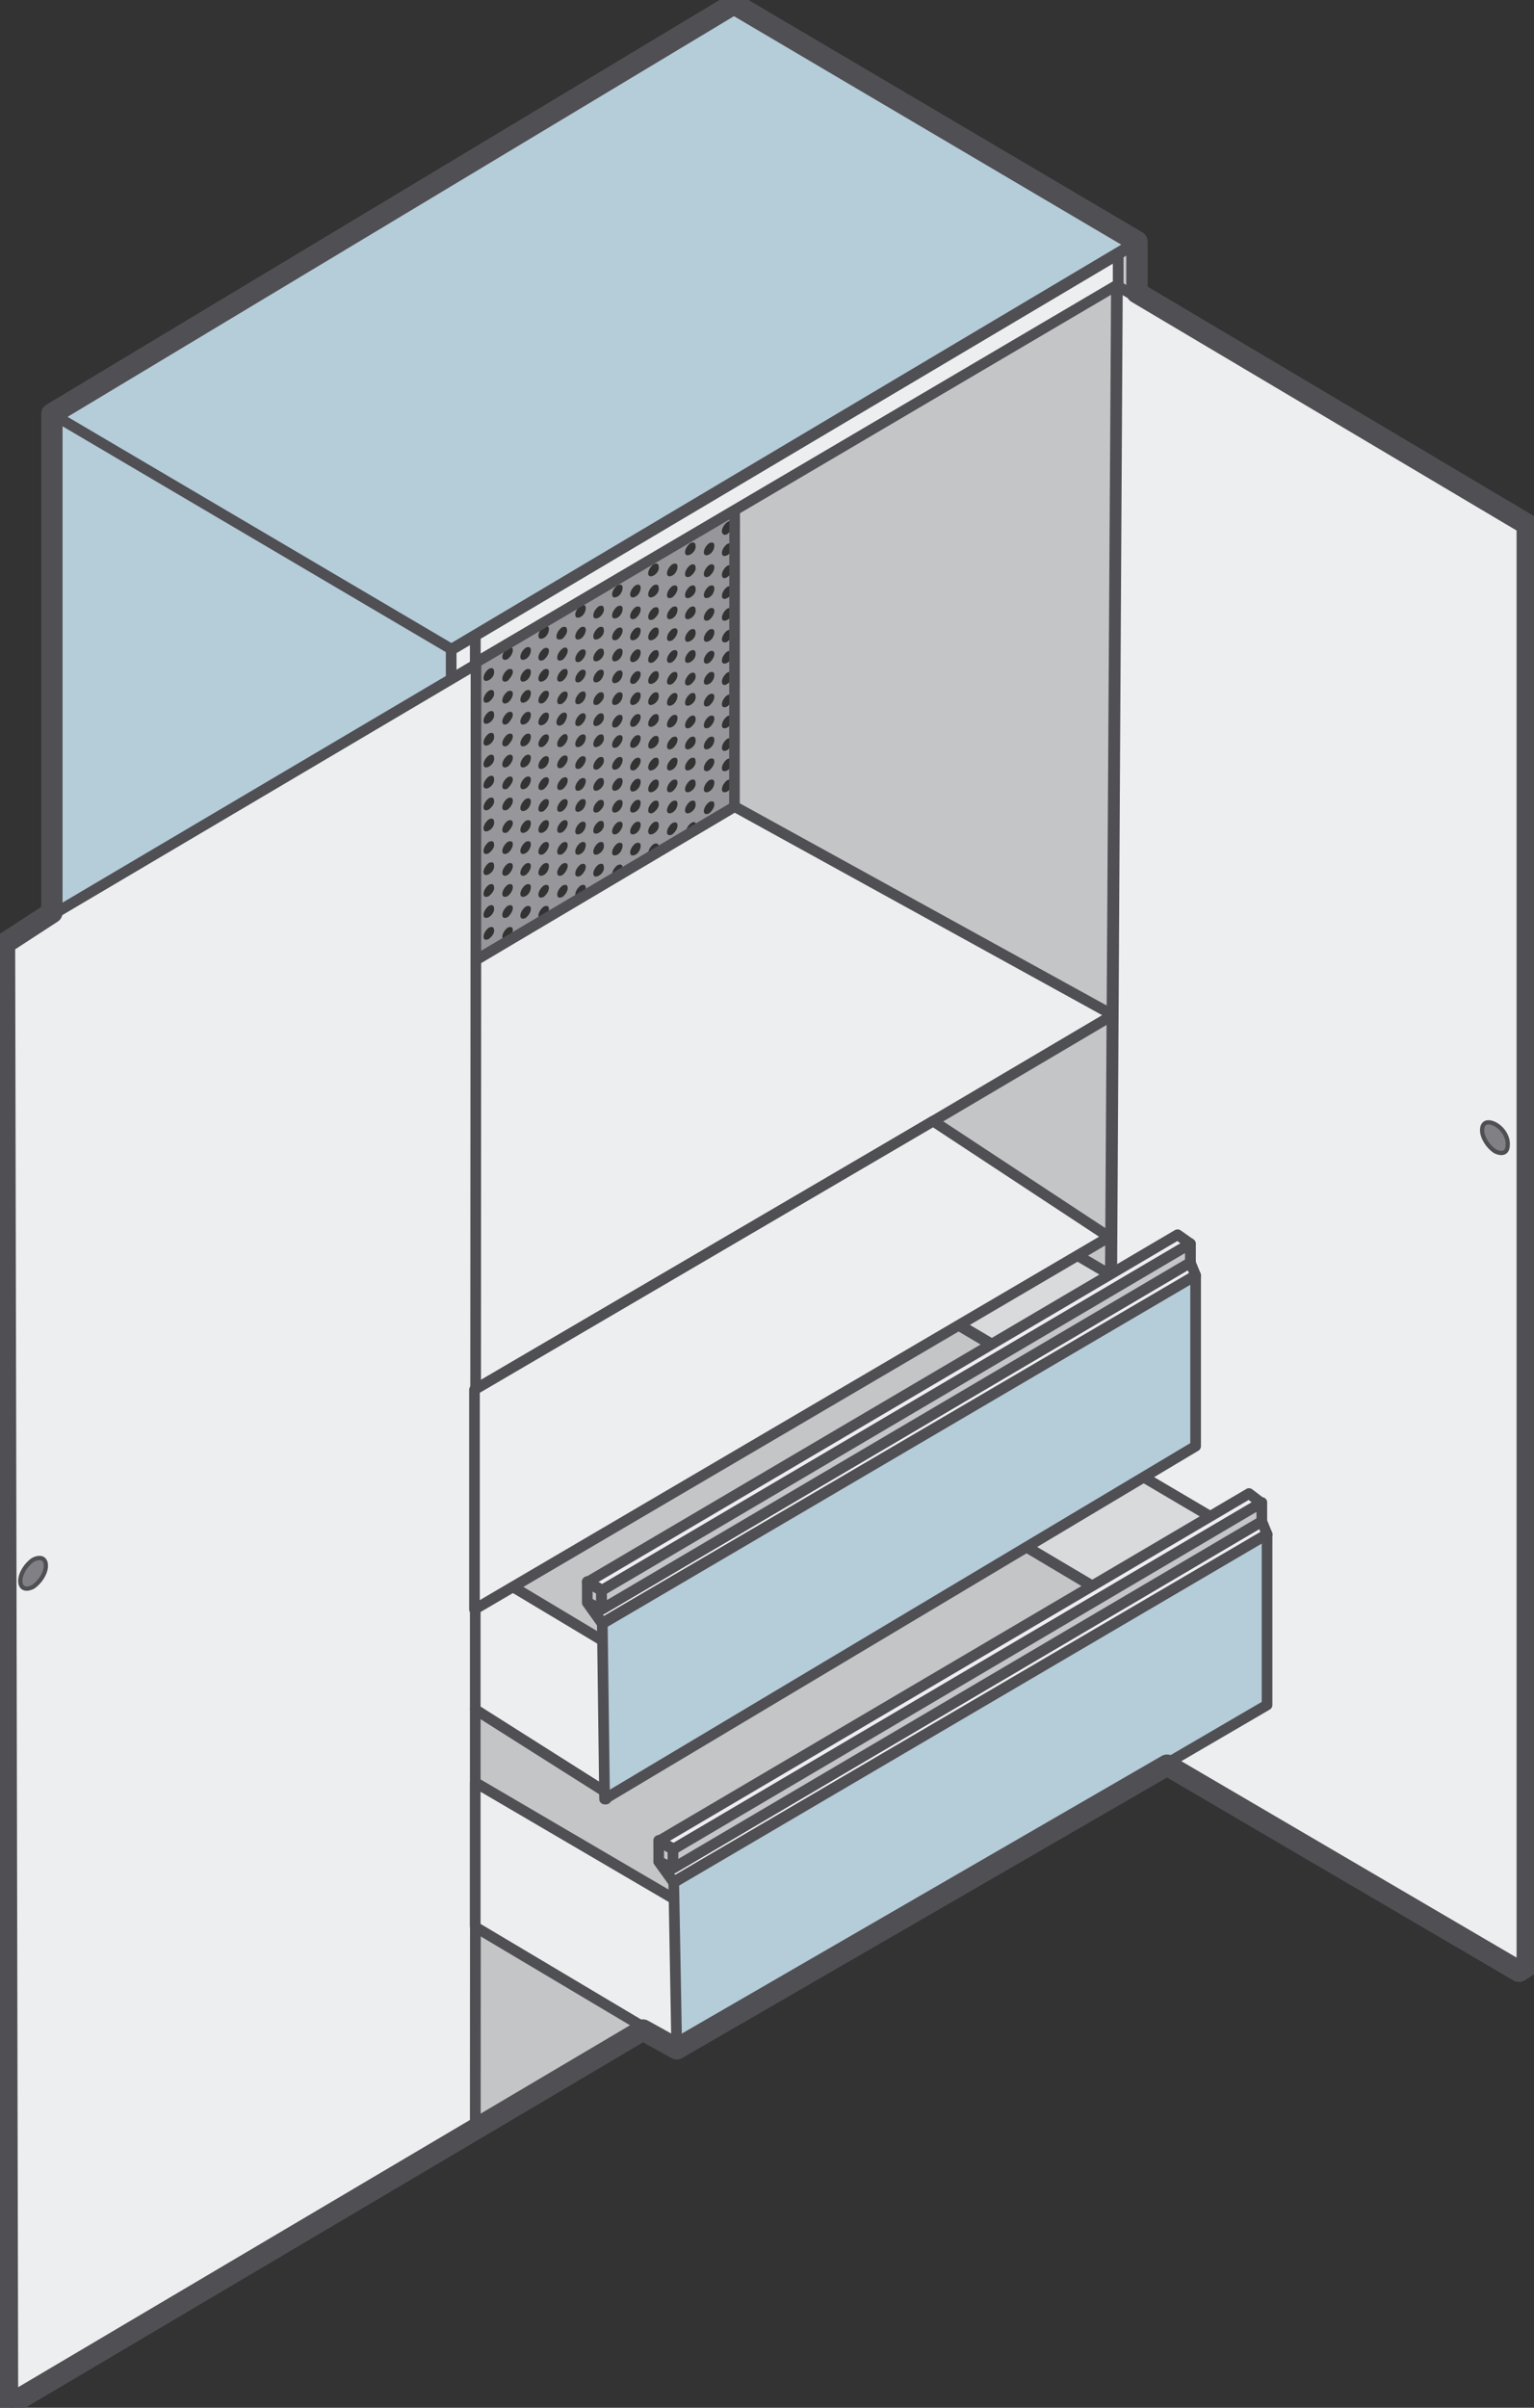
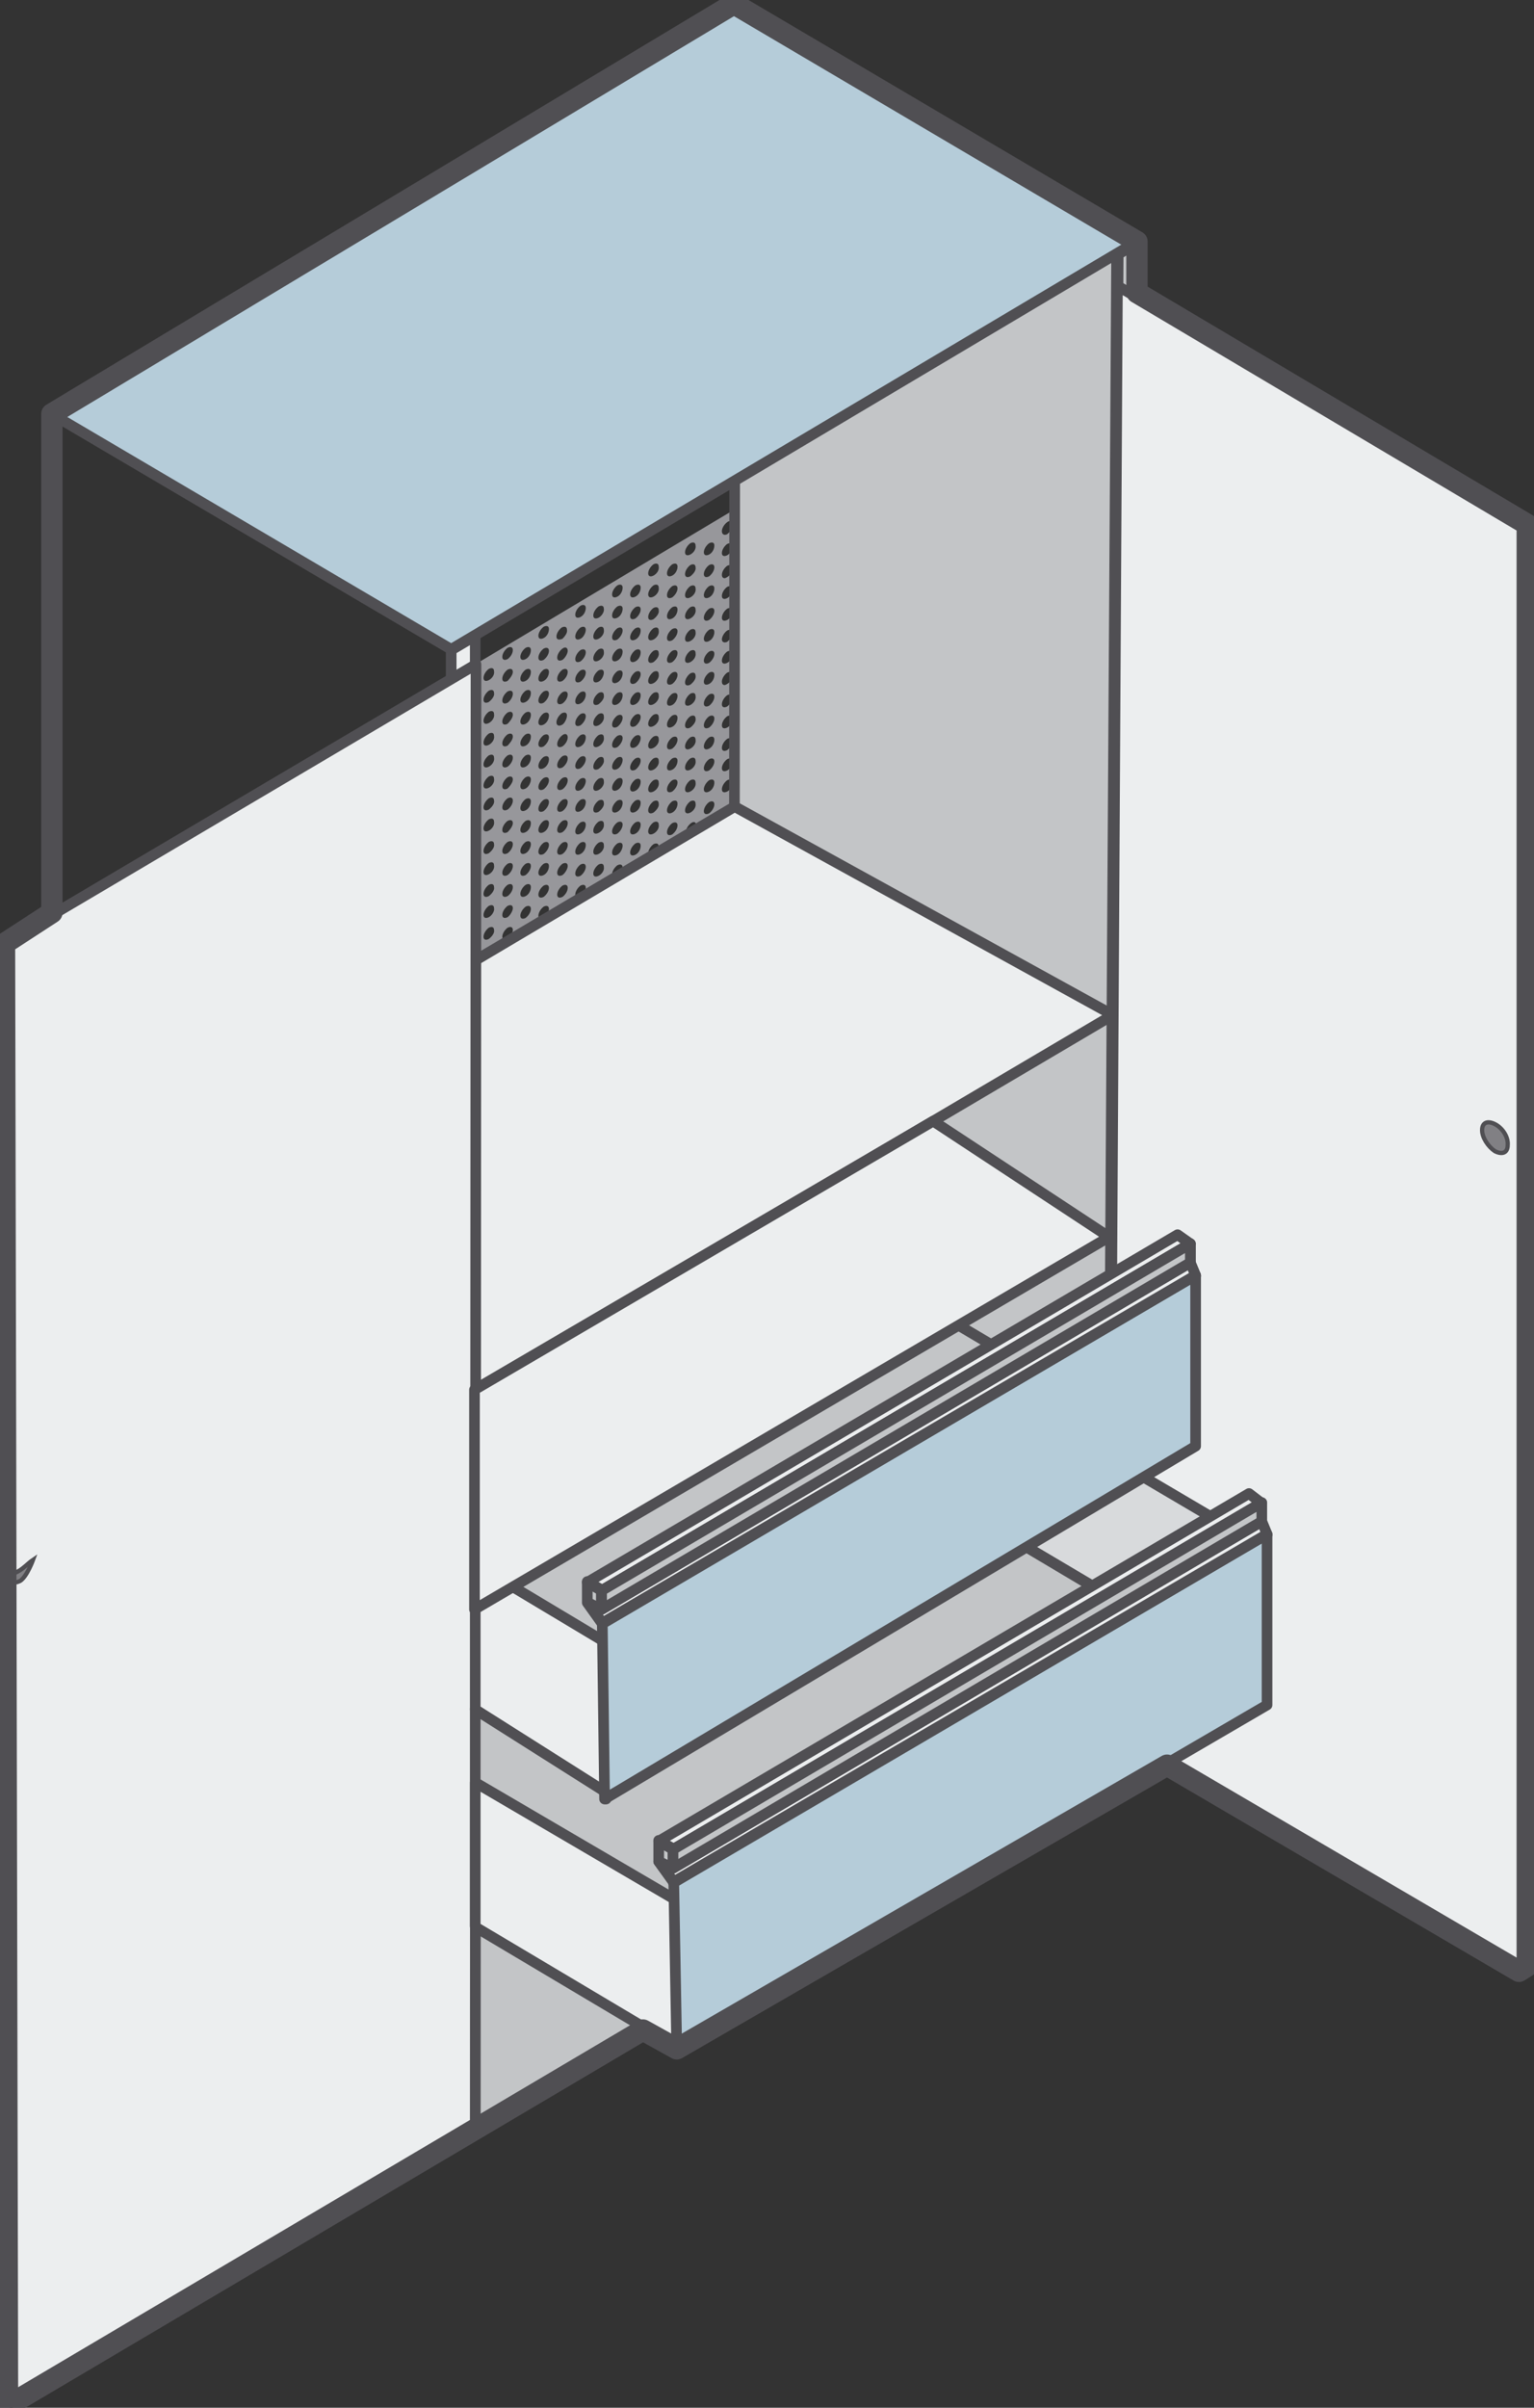
<svg xmlns="http://www.w3.org/2000/svg" id="Layer_1" x="0px" y="0px" viewBox="0 0 204 320" xml:space="preserve">
  <rect x="0" y="0" width="204" height="320" fill="#333333" stroke="none" />
  <g>
    <g>
      <path fill="#97979B" d="M63.2,88.3l0,39.4L91.5,111c-0.2,0-0.3-0.2-0.3-0.4c0-0.4,0.3-0.9,0.7-1.2c0.4-0.3,0.7-0.1,0.7,0.3 c0,0.3-0.2,0.6-0.3,0.8l5.4-3.4l0-39.4L63.2,88.3z M65,124.8c-0.4,0.2-0.7,0.1-0.7-0.3s0.3-0.9,0.7-1.2c0.4-0.2,0.7-0.1,0.7,0.3 C65.8,124,65.4,124.5,65,124.8z M65,121.9c-0.4,0.2-0.7,0.1-0.7-0.3s0.3-0.9,0.7-1.2c0.4-0.2,0.7-0.1,0.7,0.3 C65.8,121.1,65.4,121.7,65,121.9z M65,119.1c-0.4,0.2-0.7,0.1-0.7-0.3s0.3-0.9,0.7-1.2c0.4-0.2,0.7-0.1,0.7,0.3 C65.8,118.3,65.4,118.8,65,119.1z M65,116.2c-0.4,0.2-0.7,0.1-0.7-0.3c0-0.4,0.3-0.9,0.7-1.2c0.4-0.2,0.7-0.1,0.7,0.3 C65.8,115.5,65.4,116,65,116.2z M65,113.4c-0.4,0.2-0.7,0.1-0.7-0.3c0-0.4,0.3-0.9,0.7-1.2c0.4-0.2,0.7-0.1,0.7,0.3 C65.8,112.6,65.4,113.1,65,113.4z M65,110.4c-0.4,0.2-0.7,0.1-0.7-0.3s0.3-0.9,0.7-1.2c0.4-0.2,0.7-0.1,0.7,0.3 C65.8,109.7,65.4,110.2,65,110.4z M65,107.6c-0.4,0.2-0.7,0.1-0.7-0.3c0-0.4,0.3-0.9,0.7-1.2c0.4-0.2,0.7-0.1,0.7,0.3 C65.8,106.8,65.4,107.3,65,107.6z M65,104.7c-0.4,0.2-0.7,0.1-0.7-0.3s0.3-0.9,0.7-1.2c0.4-0.2,0.7-0.1,0.7,0.3 C65.8,104,65.4,104.5,65,104.7z M65,101.9c-0.4,0.2-0.7,0.1-0.7-0.3c0-0.4,0.3-0.9,0.7-1.2c0.4-0.2,0.7-0.1,0.7,0.3 C65.8,101.2,65.4,101.7,65,101.9z M65,99c-0.4,0.2-0.7,0.1-0.7-0.3c0-0.4,0.3-0.9,0.7-1.2c0.4-0.2,0.7-0.1,0.7,0.3 C65.8,98.3,65.4,98.8,65,99z M65,96.1c-0.4,0.2-0.7,0.1-0.7-0.3c0-0.4,0.3-0.9,0.7-1.2c0.4-0.2,0.7-0.1,0.7,0.3 C65.8,95.4,65.4,95.9,65,96.1z M65,93.3c-0.4,0.2-0.7,0.1-0.7-0.3c0-0.4,0.3-0.9,0.7-1.2c0.4-0.2,0.7-0.1,0.7,0.3 C65.8,92.5,65.4,93,65,93.3z M65,90.4c-0.4,0.2-0.7,0.1-0.7-0.3c0-0.4,0.3-0.9,0.7-1.2c0.4-0.2,0.7-0.1,0.7,0.3 C65.8,89.7,65.4,90.2,65,90.4z M67.5,124.8c-0.4,0.2-0.7,0.1-0.7-0.3c0-0.4,0.3-0.9,0.7-1.2c0.4-0.2,0.7-0.1,0.7,0.3 S67.8,124.6,67.5,124.8z M67.5,121.9c-0.4,0.2-0.7,0.1-0.7-0.3c0-0.4,0.3-0.9,0.7-1.2c0.4-0.2,0.7-0.1,0.7,0.3 S67.8,121.7,67.5,121.9z M67.5,119.1c-0.4,0.2-0.7,0.1-0.7-0.3c0-0.4,0.3-0.9,0.7-1.2c0.4-0.2,0.7-0.1,0.7,0.3 C68.2,118.4,67.8,118.9,67.5,119.1z M67.5,116.3c-0.4,0.2-0.7,0.1-0.7-0.3c0-0.4,0.3-0.9,0.7-1.2c0.4-0.2,0.7-0.1,0.7,0.3 C68.2,115.6,67.8,116.1,67.5,116.3z M67.5,113.4c-0.4,0.2-0.7,0.1-0.7-0.3s0.3-0.9,0.7-1.2c0.4-0.2,0.7-0.1,0.7,0.3 C68.2,112.7,67.8,113.2,67.5,113.4z M67.5,110.6c-0.4,0.2-0.7,0.1-0.7-0.3c0-0.4,0.3-0.9,0.7-1.2c0.4-0.2,0.7-0.1,0.7,0.3 C68.2,109.8,67.8,110.3,67.5,110.6z M67.5,107.6c-0.4,0.2-0.7,0.1-0.7-0.3s0.3-0.9,0.7-1.2c0.4-0.2,0.7-0.1,0.7,0.3 C68.2,106.9,67.8,107.4,67.5,107.6z M67.5,104.8c-0.4,0.2-0.7,0.1-0.7-0.3c0-0.4,0.3-0.9,0.7-1.2c0.4-0.2,0.7-0.1,0.7,0.3 C68.2,104,67.8,104.5,67.5,104.8z M67.5,101.9c-0.4,0.2-0.7,0.1-0.7-0.3c0-0.4,0.3-0.9,0.7-1.2c0.4-0.2,0.7-0.1,0.7,0.3 C68.2,101.2,67.8,101.7,67.5,101.9z M67.5,99.1c-0.4,0.2-0.7,0.1-0.7-0.3c0-0.4,0.3-0.9,0.7-1.2c0.4-0.2,0.7-0.1,0.7,0.3 C68.2,98.3,67.8,98.8,67.5,99.1z M67.5,96.2c-0.4,0.2-0.7,0.1-0.7-0.3c0-0.4,0.3-0.9,0.7-1.2c0.4-0.2,0.7-0.1,0.7,0.3 C68.2,95.4,67.8,95.9,67.5,96.2z M67.5,93.4c-0.4,0.2-0.7,0.1-0.7-0.3c0-0.4,0.3-0.9,0.7-1.2c0.4-0.2,0.7-0.1,0.7,0.3 C68.2,92.7,67.8,93.2,67.5,93.4z M67.5,90.5c-0.4,0.2-0.7,0.1-0.7-0.3c0-0.4,0.3-0.9,0.7-1.2c0.4-0.2,0.7-0.1,0.7,0.3 C68.2,89.7,67.8,90.2,67.5,90.5z M67.5,87.6c-0.4,0.2-0.7,0.1-0.7-0.3c0-0.4,0.3-0.9,0.7-1.2c0.4-0.2,0.7-0.1,0.7,0.3 C68.2,86.9,67.8,87.4,67.5,87.6z M69.9,122c-0.4,0.2-0.7,0.1-0.7-0.3c0-0.4,0.3-0.9,0.7-1.2c0.4-0.2,0.7-0.1,0.7,0.3 C70.6,121.2,70.3,121.7,69.9,122z M69.9,119.1c-0.4,0.2-0.7,0.1-0.7-0.3c0-0.4,0.3-0.9,0.7-1.2c0.4-0.2,0.7-0.1,0.7,0.3 C70.6,118.4,70.3,118.9,69.9,119.1z M69.9,116.3c-0.4,0.2-0.7,0.1-0.7-0.3s0.3-0.9,0.7-1.2c0.4-0.2,0.7-0.1,0.7,0.3 C70.6,115.5,70.3,116,69.9,116.3z M69.9,113.4c-0.4,0.2-0.7,0.1-0.7-0.3s0.3-0.9,0.7-1.2c0.4-0.2,0.7-0.1,0.7,0.3 S70.3,113.2,69.9,113.4z M69.9,110.6c-0.4,0.2-0.7,0.1-0.7-0.3c0-0.4,0.3-0.9,0.7-1.2c0.4-0.2,0.7-0.1,0.7,0.3 C70.6,109.9,70.3,110.4,69.9,110.6z M69.9,107.7c-0.4,0.2-0.7,0.1-0.7-0.3s0.3-0.9,0.7-1.2c0.4-0.2,0.7-0.1,0.7,0.3 C70.6,107,70.3,107.5,69.9,107.7z M69.9,104.8c-0.4,0.2-0.7,0.1-0.7-0.3c0-0.4,0.3-0.9,0.7-1.2c0.4-0.2,0.7-0.1,0.7,0.3 S70.3,104.6,69.9,104.8z M69.9,101.9c-0.4,0.2-0.7,0.1-0.7-0.3c0-0.4,0.3-0.9,0.7-1.2c0.4-0.2,0.7-0.1,0.7,0.3 C70.6,101.2,70.3,101.7,69.9,101.9z M69.9,99.1c-0.4,0.2-0.7,0.1-0.7-0.3s0.3-0.9,0.7-1.2c0.4-0.2,0.7-0.1,0.7,0.3 C70.6,98.4,70.3,98.9,69.9,99.1z M69.9,96.2c-0.4,0.2-0.7,0.1-0.7-0.3c0-0.4,0.3-0.9,0.7-1.2c0.4-0.2,0.7-0.1,0.7,0.3 C70.6,95.5,70.3,96,69.9,96.2z M69.9,93.3c-0.4,0.2-0.7,0.1-0.7-0.3s0.3-0.9,0.7-1.2c0.4-0.2,0.7-0.1,0.7,0.3 C70.6,92.6,70.3,93.1,69.9,93.3z M69.9,90.5c-0.4,0.2-0.7,0.1-0.7-0.3c0-0.4,0.3-0.9,0.7-1.2c0.4-0.2,0.7-0.1,0.7,0.3 C70.6,89.8,70.3,90.3,69.9,90.5z M69.9,87.6c-0.4,0.2-0.7,0.1-0.7-0.3c0-0.4,0.3-0.9,0.7-1.2c0.4-0.2,0.7-0.1,0.7,0.3 C70.6,86.9,70.3,87.4,69.9,87.6z M72.3,122c-0.4,0.2-0.7,0.1-0.7-0.3s0.3-0.9,0.7-1.2c0.4-0.2,0.7-0.1,0.7,0.3 C73,121.3,72.7,121.8,72.3,122z M72.3,119.2c-0.4,0.2-0.7,0.1-0.7-0.3c0-0.4,0.3-0.9,0.7-1.2c0.4-0.2,0.7-0.1,0.7,0.3 C73,118.4,72.7,118.9,72.3,119.2z M72.3,116.3c-0.4,0.2-0.7,0.1-0.7-0.3s0.3-0.9,0.7-1.2c0.4-0.2,0.7-0.1,0.7,0.3 C73,115.6,72.7,116.1,72.3,116.3z M72.3,113.5c-0.4,0.2-0.7,0.1-0.7-0.3s0.3-0.9,0.7-1.2c0.4-0.2,0.7-0.1,0.7,0.3 C73,112.7,72.7,113.2,72.3,113.5z M72.3,110.6c-0.4,0.2-0.7,0.1-0.7-0.3c0-0.4,0.3-0.9,0.7-1.2c0.4-0.2,0.7-0.1,0.7,0.3 C73,109.9,72.7,110.4,72.3,110.6z M72.3,107.8c-0.4,0.2-0.7,0.1-0.7-0.3c0-0.4,0.3-0.9,0.7-1.2c0.4-0.2,0.7-0.1,0.7,0.3 C73,107,72.7,107.5,72.3,107.8z M72.3,104.9c-0.4,0.2-0.7,0.1-0.7-0.3c0-0.4,0.3-0.9,0.7-1.2c0.4-0.2,0.7-0.1,0.7,0.3 C73,104.1,72.7,104.6,72.3,104.9z M72.3,102.1c-0.4,0.2-0.7,0.1-0.7-0.3s0.3-0.9,0.7-1.2c0.4-0.2,0.7-0.1,0.7,0.3 C73,101.4,72.7,101.9,72.3,102.1z M72.3,99.2c-0.4,0.2-0.7,0.1-0.7-0.3c0-0.4,0.3-0.9,0.7-1.2c0.4-0.2,0.7-0.1,0.7,0.3 C73,98.4,72.7,98.9,72.3,99.2z M72.3,96.3c-0.4,0.2-0.7,0.1-0.7-0.3c0-0.4,0.3-0.9,0.7-1.2c0.4-0.2,0.7-0.1,0.7,0.3 C73,95.6,72.7,96.1,72.3,96.3z M72.3,93.4c-0.4,0.2-0.7,0.1-0.7-0.3c0-0.4,0.3-0.9,0.7-1.2c0.4-0.2,0.7-0.1,0.7,0.3 C73,92.6,72.7,93.1,72.3,93.4z M72.3,90.5c-0.4,0.2-0.7,0.1-0.7-0.3c0-0.4,0.3-0.9,0.7-1.2c0.4-0.2,0.7-0.1,0.7,0.3 C73,89.8,72.7,90.3,72.3,90.5z M72.3,87.7c-0.4,0.2-0.7,0.1-0.7-0.3s0.3-0.9,0.7-1.2c0.4-0.2,0.7-0.1,0.7,0.3 C73,86.9,72.7,87.4,72.3,87.7z M72.3,84.8c-0.4,0.2-0.7,0.1-0.7-0.3s0.3-0.9,0.7-1.2c0.4-0.2,0.7-0.1,0.7,0.3 C73,84.1,72.7,84.6,72.3,84.8z M74.8,119.2c-0.4,0.2-0.7,0.1-0.7-0.3c0-0.4,0.3-0.9,0.7-1.2c0.4-0.2,0.7-0.1,0.7,0.3 C75.5,118.5,75.1,119,74.8,119.2z M74.8,116.3c-0.4,0.2-0.7,0.1-0.7-0.3s0.3-0.9,0.7-1.2c0.4-0.2,0.7-0.1,0.7,0.3 S75.1,116.1,74.8,116.3z M74.8,113.5c-0.4,0.2-0.7,0.1-0.7-0.3c0-0.4,0.3-0.9,0.7-1.2c0.4-0.2,0.7-0.1,0.7,0.3 C75.5,112.8,75.1,113.3,74.8,113.5z M74.8,110.6c-0.4,0.2-0.7,0.1-0.7-0.3s0.3-0.9,0.7-1.2c0.4-0.2,0.7-0.1,0.7,0.3 C75.5,109.9,75.1,110.4,74.8,110.6z M74.8,107.8c-0.4,0.2-0.7,0.1-0.7-0.3s0.3-0.9,0.7-1.2c0.4-0.2,0.7-0.1,0.7,0.3 C75.5,107.1,75.1,107.6,74.8,107.8z M74.8,104.9c-0.4,0.2-0.7,0.1-0.7-0.3c0-0.4,0.3-0.9,0.7-1.2c0.4-0.2,0.7-0.1,0.7,0.3 C75.5,104.2,75.1,104.7,74.8,104.9z M74.8,102c-0.4,0.2-0.7,0.1-0.7-0.3s0.3-0.9,0.7-1.2c0.4-0.2,0.7-0.1,0.7,0.3 C75.5,101.3,75.1,101.8,74.8,102z M74.8,99.2c-0.4,0.2-0.7,0.1-0.7-0.3c0-0.4,0.3-0.9,0.7-1.2s0.7-0.1,0.7,0.3 C75.5,98.5,75.1,99,74.8,99.2z M74.8,96.3C74.3,96.6,74,96.4,74,96c0-0.4,0.3-0.9,0.7-1.2c0.4-0.2,0.7-0.1,0.7,0.3 S75.1,96.1,74.8,96.3z M74.8,93.5c-0.4,0.2-0.7,0.1-0.7-0.3c0-0.4,0.3-0.9,0.7-1.2c0.4-0.2,0.7-0.1,0.7,0.3 C75.5,92.8,75.1,93.3,74.8,93.5z M74.8,90.5c-0.4,0.2-0.7,0.1-0.7-0.3c0-0.4,0.3-0.9,0.7-1.2c0.4-0.2,0.7-0.1,0.7,0.3 C75.5,89.8,75.1,90.3,74.8,90.5z M74.8,87.7c-0.4,0.2-0.7,0.1-0.7-0.3c0-0.4,0.3-0.9,0.7-1.2s0.7-0.1,0.7,0.3 C75.5,86.9,75.1,87.5,74.8,87.7z M74.8,84.9C74.3,85.1,74,85,74,84.6c0-0.4,0.3-0.9,0.7-1.2c0.4-0.2,0.7-0.1,0.7,0.3 C75.5,84.1,75.1,84.6,74.8,84.9z M77.2,119.2c-0.4,0.2-0.7,0.1-0.7-0.3s0.3-0.9,0.7-1.2c0.4-0.2,0.7-0.1,0.7,0.3 C77.9,118.5,77.6,119,77.2,119.2z M77.2,116.4c-0.4,0.2-0.7,0.1-0.7-0.3s0.3-0.9,0.7-1.2c0.4-0.2,0.7-0.1,0.7,0.3 C77.9,115.6,77.6,116.1,77.2,116.4z M77.2,113.5c-0.4,0.2-0.7,0.1-0.7-0.3c0-0.4,0.3-0.9,0.7-1.2c0.4-0.2,0.7-0.1,0.7,0.3 C77.9,112.8,77.6,113.3,77.2,113.5z M77.2,110.8c-0.4,0.2-0.7,0.1-0.7-0.3s0.3-0.9,0.7-1.2c0.4-0.2,0.7-0.1,0.7,0.3 C77.9,110.1,77.6,110.6,77.2,110.8z M77.2,107.8c-0.4,0.2-0.7,0.1-0.7-0.3s0.3-0.9,0.7-1.2c0.4-0.2,0.7-0.1,0.7,0.3 C77.9,107.1,77.6,107.6,77.2,107.8z M77.2,105c-0.4,0.2-0.7,0.1-0.7-0.3c0-0.4,0.3-0.9,0.7-1.2c0.4-0.2,0.7-0.1,0.7,0.3 S77.6,104.8,77.2,105z M77.2,102.1c-0.4,0.2-0.7,0.1-0.7-0.3s0.3-0.9,0.7-1.2c0.4-0.2,0.7-0.1,0.7,0.3 C77.9,101.3,77.6,101.8,77.2,102.1z M77.2,99.2c-0.4,0.2-0.7,0.1-0.7-0.3c0-0.4,0.3-0.9,0.7-1.2c0.4-0.2,0.7-0.1,0.7,0.3 C77.9,98.5,77.6,99,77.2,99.2z M77.2,96.4c-0.4,0.2-0.7,0.1-0.7-0.3c0-0.4,0.3-0.9,0.7-1.2c0.4-0.2,0.7-0.1,0.7,0.3 C77.9,95.6,77.6,96.1,77.2,96.4z M77.2,93.5c-0.4,0.2-0.7,0.1-0.7-0.3c0-0.4,0.3-0.9,0.7-1.2c0.4-0.2,0.7-0.1,0.7,0.3 C77.9,92.8,77.6,93.3,77.2,93.5z M77.2,90.6c-0.4,0.2-0.7,0.1-0.7-0.3c0-0.4,0.3-0.9,0.7-1.2c0.4-0.2,0.7-0.1,0.7,0.3 C77.9,89.8,77.6,90.3,77.2,90.6z M77.2,87.9c-0.4,0.2-0.7,0.1-0.7-0.3c0-0.4,0.3-0.9,0.7-1.2c0.4-0.2,0.7-0.1,0.7,0.3 C77.9,87.1,77.6,87.6,77.2,87.9z M77.2,84.9c-0.4,0.2-0.7,0.1-0.7-0.3c0-0.4,0.3-0.9,0.7-1.2c0.4-0.2,0.7-0.1,0.7,0.3 C77.9,84.1,77.6,84.7,77.2,84.9z M77.2,82c-0.4,0.2-0.7,0.1-0.7-0.3c0-0.4,0.3-0.9,0.7-1.2c0.4-0.2,0.7-0.1,0.7,0.3 C77.9,81.3,77.6,81.8,77.2,82z M79.6,116.4c-0.4,0.2-0.7,0.1-0.7-0.3s0.3-0.9,0.7-1.2c0.4-0.2,0.7-0.1,0.7,0.3 C80.4,115.7,80,116.2,79.6,116.4z M79.6,113.5c-0.4,0.2-0.7,0.1-0.7-0.3c0-0.4,0.3-0.9,0.7-1.2c0.4-0.2,0.7-0.1,0.7,0.3 C80.4,112.8,80,113.3,79.6,113.5z M79.6,110.7c-0.4,0.2-0.7,0.1-0.7-0.3s0.3-0.9,0.7-1.2c0.4-0.2,0.7-0.1,0.7,0.3 C80.4,110,80,110.5,79.6,110.7z M79.6,107.9c-0.4,0.2-0.7,0.1-0.7-0.3c0-0.4,0.3-0.9,0.7-1.2c0.4-0.2,0.7-0.1,0.7,0.3 C80.4,107.1,80,107.6,79.6,107.9z M79.6,105c-0.4,0.2-0.7,0.1-0.7-0.3s0.3-0.9,0.7-1.2c0.4-0.2,0.7-0.1,0.7,0.3 C80.4,104.3,80,104.8,79.6,105z M79.6,102.2c-0.4,0.2-0.7,0.1-0.7-0.3s0.3-0.9,0.7-1.2c0.4-0.2,0.7-0.1,0.7,0.3 C80.4,101.4,80,101.9,79.6,102.2z M79.6,99.2c-0.4,0.2-0.7,0.1-0.7-0.3c0-0.4,0.3-0.9,0.7-1.2c0.4-0.2,0.7-0.1,0.7,0.3 C80.4,98.5,80,99,79.6,99.2z M79.6,96.4c-0.4,0.2-0.7,0.1-0.7-0.3c0-0.4,0.3-0.9,0.7-1.2c0.4-0.2,0.7-0.1,0.7,0.3 C80.4,95.7,80,96.2,79.6,96.4z M79.6,93.6c-0.4,0.2-0.7,0.1-0.7-0.3c0-0.4,0.3-0.9,0.7-1.2c0.4-0.2,0.7-0.1,0.7,0.3 C80.4,92.8,80,93.3,79.6,93.6z M79.6,90.6c-0.4,0.2-0.7,0.1-0.7-0.3c0-0.4,0.3-0.9,0.7-1.2c0.4-0.2,0.7-0.1,0.7,0.3 S80,90.4,79.6,90.6z M79.6,87.8c-0.4,0.2-0.7,0.1-0.7-0.3c0-0.4,0.3-0.9,0.7-1.2c0.4-0.2,0.7-0.1,0.7,0.3 C80.4,87.1,80,87.6,79.6,87.8z M79.6,84.9c-0.4,0.2-0.7,0.1-0.7-0.3c0-0.4,0.3-0.9,0.7-1.2c0.4-0.2,0.7-0.1,0.7,0.3 C80.4,84.2,80,84.7,79.6,84.9z M79.6,82.1c-0.4,0.2-0.7,0.1-0.7-0.3c0-0.4,0.3-0.9,0.7-1.2c0.4-0.2,0.7-0.1,0.7,0.3 C80.4,81.3,80,81.9,79.6,82.1z M82.1,116.5c-0.4,0.2-0.7,0.1-0.7-0.3c0-0.4,0.3-0.9,0.7-1.2c0.4-0.2,0.7-0.1,0.7,0.3 C82.8,115.7,82.5,116.2,82.1,116.5z M82.1,113.6c-0.4,0.2-0.7,0.1-0.7-0.3c0-0.4,0.3-0.9,0.7-1.2c0.4-0.2,0.7-0.1,0.7,0.3 C82.8,112.8,82.5,113.4,82.1,113.6z M82.1,110.8c-0.4,0.2-0.7,0.1-0.7-0.3c0-0.4,0.3-0.9,0.7-1.2c0.4-0.2,0.7-0.1,0.7,0.3 S82.5,110.5,82.1,110.8z M82.1,107.9c-0.4,0.2-0.7,0.1-0.7-0.3c0-0.4,0.3-0.9,0.7-1.2c0.4-0.2,0.7-0.1,0.7,0.3 C82.8,107.2,82.5,107.7,82.1,107.9z M82.1,105c-0.4,0.2-0.7,0.1-0.7-0.3c0-0.4,0.3-0.9,0.7-1.2c0.4-0.2,0.7-0.1,0.7,0.3 C82.8,104.3,82.5,104.8,82.1,105z M82.1,102.2c-0.4,0.2-0.7,0.1-0.7-0.3c0-0.4,0.3-0.9,0.7-1.2c0.4-0.2,0.7-0.1,0.7,0.3 S82.5,102,82.1,102.2z M82.1,99.3c-0.4,0.2-0.7,0.1-0.7-0.3c0-0.4,0.3-0.9,0.7-1.2c0.4-0.2,0.7-0.1,0.7,0.3 C82.8,98.5,82.5,99,82.1,99.3z M82.1,96.6c-0.4,0.2-0.7,0.1-0.7-0.3c0-0.4,0.3-0.9,0.7-1.2c0.4-0.2,0.7-0.1,0.7,0.3 C82.8,95.8,82.5,96.3,82.1,96.6z M82.1,93.6c-0.4,0.2-0.7,0.1-0.7-0.3c0-0.4,0.3-0.9,0.7-1.2c0.4-0.2,0.7-0.1,0.7,0.3 C82.8,92.9,82.5,93.4,82.1,93.6z M82.1,90.7c-0.4,0.2-0.7,0.1-0.7-0.3c0-0.4,0.3-0.9,0.7-1.2c0.4-0.2,0.7-0.1,0.7,0.3 C82.8,90,82.5,90.5,82.1,90.7z M82.1,87.8c-0.4,0.2-0.7,0.1-0.7-0.3c0-0.4,0.3-0.9,0.7-1.2c0.4-0.2,0.7-0.1,0.7,0.3 C82.8,87.1,82.5,87.6,82.1,87.8z M82.1,85c-0.4,0.2-0.7,0.1-0.7-0.3c0-0.4,0.3-0.9,0.7-1.2c0.4-0.2,0.7-0.1,0.7,0.3 C82.8,84.2,82.5,84.7,82.1,85z M82.1,82.1c-0.4,0.2-0.7,0.1-0.7-0.3c0-0.4,0.3-0.9,0.7-1.2c0.4-0.2,0.7-0.1,0.7,0.3 C82.8,81.4,82.5,81.9,82.1,82.1z M82.1,79.3c-0.4,0.2-0.7,0.1-0.7-0.3s0.3-0.9,0.7-1.2c0.4-0.2,0.7-0.1,0.7,0.3 C82.8,78.6,82.5,79.1,82.1,79.3z M84.5,113.6c-0.4,0.2-0.7,0.1-0.7-0.3s0.3-0.9,0.7-1.2c0.4-0.2,0.7-0.1,0.7,0.3 C85.2,112.9,84.9,113.4,84.5,113.6z M84.5,110.8c-0.4,0.2-0.7,0.1-0.7-0.3c0-0.4,0.3-0.9,0.7-1.2c0.4-0.2,0.7-0.1,0.7,0.3 C85.2,110.1,84.9,110.6,84.5,110.8z M84.5,107.9c-0.4,0.2-0.7,0.1-0.7-0.3s0.3-0.9,0.7-1.2c0.4-0.2,0.7-0.1,0.7,0.3 C85.2,107.2,84.9,107.7,84.5,107.9z M84.5,105.1c-0.4,0.2-0.7,0.1-0.7-0.3s0.3-0.9,0.7-1.2c0.4-0.2,0.7-0.1,0.7,0.3 C85.2,104.4,84.9,104.9,84.5,105.1z M84.5,102.3c-0.4,0.2-0.7,0.1-0.7-0.3c0-0.4,0.3-0.9,0.7-1.2c0.4-0.2,0.7-0.1,0.7,0.3 C85.2,101.5,84.9,102,84.5,102.3z M84.5,99.3c-0.4,0.2-0.7,0.1-0.7-0.3c0-0.4,0.3-0.9,0.7-1.2c0.4-0.2,0.7-0.1,0.7,0.3 S84.9,99.1,84.5,99.3z M84.5,96.5c-0.4,0.2-0.7,0.1-0.7-0.3c0-0.4,0.3-0.9,0.7-1.2c0.4-0.2,0.7-0.1,0.7,0.3 C85.2,95.7,84.9,96.2,84.5,96.5z M84.5,93.6c-0.4,0.2-0.7,0.1-0.7-0.3c0-0.4,0.3-0.9,0.7-1.2c0.4-0.2,0.7-0.1,0.7,0.3 C85.2,92.9,84.9,93.4,84.5,93.6z M84.5,90.8c-0.4,0.2-0.7,0.1-0.7-0.3s0.3-0.9,0.7-1.2c0.4-0.2,0.7-0.1,0.7,0.3 C85.2,90,84.9,90.5,84.5,90.8z M84.5,87.9c-0.4,0.2-0.7,0.1-0.7-0.3c0-0.4,0.3-0.9,0.7-1.2c0.4-0.2,0.7-0.1,0.7,0.3 C85.2,87.2,84.9,87.7,84.5,87.9z M84.5,85c-0.4,0.2-0.7,0.1-0.7-0.3s0.3-0.9,0.7-1.2c0.4-0.2,0.7-0.1,0.7,0.3 C85.2,84.3,84.9,84.8,84.5,85z M84.5,82.2c-0.4,0.2-0.7,0.1-0.7-0.3c0-0.4,0.3-0.9,0.7-1.2c0.4-0.2,0.7-0.1,0.7,0.3 C85.2,81.4,84.9,81.9,84.5,82.2z M84.5,79.3c-0.4,0.2-0.7,0.1-0.7-0.3s0.3-0.9,0.7-1.2c0.4-0.2,0.7-0.1,0.7,0.3 C85.2,78.6,84.9,79.1,84.5,79.3z M86.9,113.7c-0.4,0.2-0.7,0.1-0.7-0.3s0.3-0.9,0.7-1.2c0.4-0.2,0.7-0.1,0.7,0.3 C87.7,112.9,87.3,113.4,86.9,113.7z M86.9,110.8c-0.4,0.2-0.7,0.1-0.7-0.3c0-0.4,0.3-0.9,0.7-1.2c0.4-0.2,0.7-0.1,0.7,0.3 C87.7,110.1,87.3,110.6,86.9,110.8z M86.9,108c-0.4,0.2-0.7,0.1-0.7-0.3s0.3-0.9,0.7-1.2c0.4-0.2,0.7-0.1,0.7,0.3 C87.7,107.2,87.3,107.7,86.9,108z M86.9,105.2c-0.4,0.2-0.7,0.1-0.7-0.3c0-0.4,0.3-0.9,0.7-1.2c0.4-0.2,0.7-0.1,0.7,0.3 C87.7,104.5,87.3,105,86.9,105.2z M86.9,102.3c-0.4,0.2-0.7,0.1-0.7-0.3c0-0.4,0.3-0.9,0.7-1.2c0.4-0.2,0.7-0.1,0.7,0.3 C87.7,101.6,87.3,102.1,86.9,102.3z M86.9,99.4c-0.4,0.2-0.7,0.1-0.7-0.3c0-0.4,0.3-0.9,0.7-1.2c0.4-0.2,0.7-0.1,0.7,0.3 C87.7,98.7,87.3,99.2,86.9,99.4z M86.9,96.5c-0.4,0.2-0.7,0.1-0.7-0.3c0-0.4,0.3-0.9,0.7-1.2c0.4-0.2,0.7-0.1,0.7,0.3 C87.7,95.8,87.3,96.3,86.9,96.5z M86.9,93.6c-0.4,0.2-0.7,0.1-0.7-0.3c0-0.4,0.3-0.9,0.7-1.2c0.4-0.2,0.7-0.1,0.7,0.3 C87.7,92.9,87.3,93.4,86.9,93.6z M86.9,90.8c-0.4,0.2-0.7,0.1-0.7-0.3c0-0.4,0.3-0.9,0.7-1.2c0.4-0.2,0.7-0.1,0.7,0.3 C87.7,90.1,87.3,90.6,86.9,90.8z M86.9,88c-0.4,0.2-0.7,0.1-0.7-0.3c0-0.4,0.3-0.9,0.7-1.2c0.4-0.2,0.7-0.1,0.7,0.3 C87.7,87.2,87.3,87.7,86.9,88z M86.9,85c-0.4,0.2-0.7,0.1-0.7-0.3c0-0.4,0.3-0.9,0.7-1.2c0.4-0.2,0.7-0.1,0.7,0.3 C87.7,84.3,87.3,84.8,86.9,85z M86.9,82.3c-0.4,0.2-0.7,0.1-0.7-0.3s0.3-0.9,0.7-1.2c0.4-0.2,0.7-0.1,0.7,0.3 C87.7,81.5,87.3,82,86.9,82.3z M86.9,79.3c-0.4,0.2-0.7,0.1-0.7-0.3c0-0.4,0.3-0.9,0.7-1.2c0.4-0.2,0.7-0.1,0.7,0.3 C87.7,78.6,87.3,79.1,86.9,79.3z M86.9,76.5c-0.4,0.2-0.7,0.1-0.7-0.3s0.3-0.9,0.7-1.2c0.4-0.2,0.7-0.1,0.7,0.3 C87.7,75.8,87.3,76.3,86.9,76.5z M89.4,110.9c-0.4,0.2-0.7,0.1-0.7-0.3c0-0.4,0.3-0.9,0.7-1.2c0.4-0.2,0.7-0.1,0.7,0.3 C90.1,110.1,89.8,110.6,89.4,110.9z M89.4,108c-0.4,0.2-0.7,0.1-0.7-0.3s0.3-0.9,0.7-1.2c0.4-0.2,0.7-0.1,0.7,0.3 C90.1,107.3,89.8,107.8,89.4,108z M89.4,105.2c-0.4,0.2-0.7,0.1-0.7-0.3c0-0.4,0.3-0.9,0.7-1.2c0.4-0.2,0.7-0.1,0.7,0.3 C90.1,104.4,89.8,104.9,89.4,105.2z M89.4,102.3c-0.4,0.2-0.7,0.1-0.7-0.3s0.3-0.9,0.7-1.2c0.4-0.2,0.7-0.1,0.7,0.3 C90.1,101.6,89.8,102.1,89.4,102.3z M89.4,99.5c-0.4,0.2-0.7,0.1-0.7-0.3c0-0.4,0.3-0.9,0.7-1.2c0.4-0.2,0.7-0.1,0.7,0.3 C90.1,98.7,89.8,99.2,89.4,99.5z M89.4,96.6c-0.4,0.2-0.7,0.1-0.7-0.3c0-0.4,0.3-0.9,0.7-1.2c0.4-0.2,0.7-0.1,0.7,0.3 C90.1,95.9,89.8,96.4,89.4,96.6z M89.4,93.7c-0.4,0.2-0.7,0.1-0.7-0.3c0-0.4,0.3-0.9,0.7-1.2c0.4-0.2,0.7-0.1,0.7,0.3 C90.1,92.9,89.8,93.5,89.4,93.7z M89.4,90.9c-0.4,0.2-0.7,0.1-0.7-0.3c0-0.4,0.3-0.9,0.7-1.2c0.4-0.2,0.7-0.1,0.7,0.3 C90.1,90.1,89.8,90.6,89.4,90.9z M89.4,88c-0.4,0.2-0.7,0.1-0.7-0.3s0.3-0.9,0.7-1.2c0.4-0.2,0.7-0.1,0.7,0.3 C90.1,87.2,89.8,87.7,89.4,88z M89.4,85.1c-0.4,0.2-0.7,0.1-0.7-0.3c0-0.4,0.3-0.9,0.7-1.2c0.4-0.2,0.7-0.1,0.7,0.3 C90.1,84.3,89.8,84.8,89.4,85.1z M89.4,82.2c-0.4,0.2-0.7,0.1-0.7-0.3c0-0.4,0.3-0.9,0.7-1.2c0.4-0.2,0.7-0.1,0.7,0.3 C90.1,81.5,89.8,82,89.4,82.2z M89.4,79.4c-0.4,0.2-0.7,0.1-0.7-0.3c0-0.4,0.3-0.9,0.7-1.2c0.4-0.2,0.7-0.1,0.7,0.3 C90.1,78.6,89.8,79.1,89.4,79.4z M89.4,76.5c-0.4,0.2-0.7,0.1-0.7-0.3c0-0.4,0.3-0.9,0.7-1.2c0.4-0.2,0.7-0.1,0.7,0.3 C90.1,75.8,89.8,76.3,89.4,76.5z M91.8,108c-0.4,0.2-0.7,0.1-0.7-0.3s0.3-0.9,0.7-1.2c0.4-0.2,0.7-0.1,0.7,0.3 C92.6,107.3,92.2,107.8,91.8,108z M91.8,105.2c-0.4,0.2-0.7,0.1-0.7-0.3c0-0.4,0.3-0.9,0.7-1.2c0.4-0.2,0.7-0.1,0.7,0.3 C92.6,104.5,92.2,105,91.8,105.2z M91.8,102.3c-0.4,0.2-0.7,0.1-0.7-0.3c0-0.4,0.3-0.9,0.7-1.2c0.4-0.2,0.7-0.1,0.7,0.3 C92.6,101.6,92.2,102.1,91.8,102.3z M91.8,99.5c-0.4,0.2-0.7,0.1-0.7-0.3c0-0.4,0.3-0.9,0.7-1.2c0.4-0.2,0.7-0.1,0.7,0.3 C92.6,98.8,92.2,99.3,91.8,99.5z M91.8,96.7c-0.4,0.2-0.7,0.1-0.7-0.3c0-0.4,0.3-0.9,0.7-1.2c0.4-0.2,0.7-0.1,0.7,0.3 C92.6,95.9,92.2,96.4,91.8,96.7z M91.8,93.7c-0.4,0.2-0.7,0.1-0.7-0.3c0-0.4,0.3-0.9,0.7-1.2c0.4-0.2,0.7-0.1,0.7,0.3 C92.6,93,92.2,93.5,91.8,93.7z M91.8,91c-0.4,0.2-0.7,0.1-0.7-0.3c0-0.4,0.3-0.9,0.7-1.2c0.4-0.2,0.7-0.1,0.7,0.3 C92.6,90.2,92.2,90.7,91.8,91z M91.8,88c-0.4,0.2-0.7,0.1-0.7-0.3c0-0.4,0.3-0.9,0.7-1.2c0.4-0.2,0.7-0.1,0.7,0.3 C92.6,87.3,92.2,87.8,91.8,88z M91.8,85.2c-0.4,0.2-0.7,0.1-0.7-0.3c0-0.4,0.3-0.9,0.7-1.2c0.4-0.2,0.7-0.1,0.7,0.3 C92.6,84.5,92.2,85,91.8,85.2z M91.8,82.2c-0.4,0.2-0.7,0.1-0.7-0.3c0-0.4,0.3-0.9,0.7-1.2c0.4-0.2,0.7-0.1,0.7,0.3 C92.6,81.5,92.2,82,91.8,82.2z M91.8,79.4c-0.4,0.2-0.7,0.1-0.7-0.3c0-0.4,0.3-0.9,0.7-1.2c0.4-0.2,0.7-0.1,0.7,0.3 C92.6,78.7,92.2,79.2,91.8,79.4z M91.8,76.6c-0.4,0.2-0.7,0.1-0.7-0.3c0-0.4,0.3-0.9,0.7-1.2c0.4-0.2,0.7-0.1,0.7,0.3 C92.6,75.8,92.2,76.3,91.8,76.6z M91.8,73.7c-0.4,0.2-0.7,0.1-0.7-0.3c0-0.4,0.3-0.9,0.7-1.2c0.4-0.2,0.7-0.1,0.7,0.3 C92.6,73,92.2,73.5,91.8,73.7z M94.3,108.1c-0.4,0.2-0.7,0.1-0.7-0.3c0-0.4,0.3-0.9,0.7-1.2c0.4-0.2,0.7-0.1,0.7,0.3 C95,107.3,94.7,107.8,94.3,108.1z M94.3,105.2c-0.4,0.2-0.7,0.1-0.7-0.3c0-0.4,0.3-0.9,0.7-1.2c0.4-0.2,0.7-0.1,0.7,0.3 C95,104.5,94.7,105,94.3,105.2z M94.3,102.4c-0.4,0.2-0.7,0.1-0.7-0.3c0-0.4,0.3-0.9,0.7-1.2c0.4-0.2,0.7-0.1,0.7,0.3 C95,101.6,94.7,102.1,94.3,102.4z M94.3,99.5c-0.4,0.2-0.7,0.1-0.7-0.3c0-0.4,0.3-0.9,0.7-1.2c0.4-0.2,0.7-0.1,0.7,0.3 C95,98.8,94.7,99.3,94.3,99.5z M94.3,96.7c-0.4,0.2-0.7,0.1-0.7-0.3c0-0.4,0.3-0.9,0.7-1.2c0.4-0.2,0.7-0.1,0.7,0.3 C95,95.9,94.7,96.4,94.3,96.7z M94.3,93.8c-0.4,0.2-0.7,0.1-0.7-0.3c0-0.4,0.3-0.9,0.7-1.2c0.4-0.2,0.7-0.1,0.7,0.3 C95,93,94.7,93.5,94.3,93.8z M94.3,90.9c-0.4,0.2-0.7,0.1-0.7-0.3c0-0.4,0.3-0.9,0.7-1.2c0.4-0.2,0.7-0.1,0.7,0.3 C95,90.2,94.7,90.7,94.3,90.9z M94.3,88.1c-0.4,0.2-0.7,0.1-0.7-0.3c0-0.4,0.3-0.9,0.7-1.2c0.4-0.2,0.7-0.1,0.7,0.3 C95,87.3,94.7,87.8,94.3,88.1z M94.3,85.2c-0.4,0.2-0.7,0.1-0.7-0.3c0-0.4,0.3-0.9,0.7-1.2c0.4-0.2,0.7-0.1,0.7,0.3 C95,84.5,94.7,85,94.3,85.2z M94.3,82.4c-0.4,0.2-0.7,0.1-0.7-0.3c0-0.4,0.3-0.9,0.7-1.2c0.4-0.2,0.7-0.1,0.7,0.3 C95,81.6,94.7,82.1,94.3,82.4z M94.3,79.4c-0.4,0.2-0.7,0.1-0.7-0.3c0-0.4,0.3-0.9,0.7-1.2c0.4-0.2,0.7-0.1,0.7,0.3 C95,78.7,94.7,79.2,94.3,79.4z M94.3,76.6c-0.4,0.2-0.7,0.1-0.7-0.3c0-0.4,0.3-0.9,0.7-1.2c0.4-0.2,0.7-0.1,0.7,0.3 C95,75.8,94.7,76.3,94.3,76.6z M94.3,73.7c-0.4,0.2-0.7,0.1-0.7-0.3c0-0.4,0.3-0.9,0.7-1.2c0.4-0.2,0.7-0.1,0.7,0.3 C95,73,94.7,73.5,94.3,73.7z M96.7,105.2c-0.4,0.2-0.7,0.1-0.7-0.3c0-0.4,0.3-0.9,0.7-1.2c0.4-0.2,0.7-0.1,0.7,0.3 C97.4,104.5,97.1,105,96.7,105.2z M96.7,102.4c-0.4,0.2-0.7,0.1-0.7-0.3c0-0.4,0.3-0.9,0.7-1.2c0.4-0.2,0.7-0.1,0.7,0.3 C97.4,101.7,97.1,102.2,96.7,102.4z M96.7,99.7c-0.4,0.2-0.7,0.1-0.7-0.3c0-0.4,0.3-0.9,0.7-1.2c0.4-0.2,0.7-0.1,0.7,0.3 C97.4,98.9,97.1,99.4,96.7,99.7z M96.7,96.7c-0.4,0.2-0.7,0.1-0.7-0.3c0-0.4,0.3-0.9,0.7-1.2c0.4-0.2,0.7-0.1,0.7,0.3 C97.4,96,97.1,96.5,96.7,96.7z M96.7,93.9C96.3,94.1,96,94,96,93.6s0.3-0.9,0.7-1.2c0.4-0.2,0.7-0.1,0.7,0.3 C97.4,93.1,97.1,93.6,96.7,93.9z M96.7,90.9C96.3,91.2,96,91,96,90.6c0-0.4,0.3-0.9,0.7-1.2c0.4-0.2,0.7-0.1,0.7,0.3 C97.4,90.2,97.1,90.7,96.7,90.9z M96.7,88.1c-0.4,0.2-0.7,0.1-0.7-0.3c0-0.4,0.3-0.9,0.7-1.2c0.4-0.2,0.7-0.1,0.7,0.3 C97.4,87.4,97.1,87.9,96.7,88.1z M96.7,85.3C96.3,85.5,96,85.3,96,85c0-0.4,0.3-0.9,0.7-1.2c0.4-0.2,0.7-0.1,0.7,0.3 S97.1,85,96.7,85.3z M96.7,82.4c-0.4,0.2-0.7,0.1-0.7-0.3c0-0.4,0.3-0.9,0.7-1.2c0.4-0.2,0.7-0.1,0.7,0.3 C97.4,81.7,97.1,82.2,96.7,82.4z M96.7,79.5c-0.4,0.2-0.7,0.1-0.7-0.3c0-0.4,0.3-0.9,0.7-1.2c0.4-0.2,0.7-0.1,0.7,0.3 S97.1,79.3,96.7,79.5z M96.7,76.7C96.3,77,96,76.8,96,76.4c0-0.4,0.3-0.9,0.7-1.2c0.4-0.2,0.7-0.1,0.7,0.3 C97.4,76,97.1,76.5,96.7,76.7z M96.7,73.8C96.3,74,96,73.9,96,73.5c0-0.4,0.3-0.9,0.7-1.2c0.4-0.2,0.7-0.1,0.7,0.3 C97.4,73,97.1,73.6,96.7,73.8z M96.7,71C96.3,71.2,96,71,96,70.6s0.3-0.9,0.7-1.2s0.7-0.1,0.7,0.3C97.4,70.2,97.1,70.7,96.7,71z" />
      <path fill="#C3C5C7" stroke="#504F53" stroke-width="1.417" stroke-linejoin="round" stroke-miterlimit="22.926" d="M97.6,201.8 l0.1-138L148.5,33l-1.1,179.1L97.6,201.8z" />
      <path fill="#B5CCD9" stroke="#504F53" stroke-width="1.417" stroke-linejoin="round" stroke-miterlimit="22.926" d="M151.2,32.1 L97.6,0.5L6.5,54.8L60,86.3L151.2,32.1z" />
      <path fill="#C3C5C7" stroke="#504F53" stroke-width="1.417" stroke-linejoin="round" stroke-miterlimit="22.926" d=" M165.3,223.1l-32.9-42.9L6.7,253.4L60,284.8L165.3,223.1z" />
      <path fill="#C3C5C7" stroke="#504F53" stroke-width="1.417" stroke-linejoin="round" stroke-miterlimit="22.926" d=" M147.5,231.4l1.2-197.6l2.5-1.5v197L147.5,231.4z" />
-       <path fill="#ECEEEF" stroke="#504F53" stroke-width="1.417" stroke-linejoin="round" stroke-miterlimit="22.926" d="M148.7,37.8 v-4L63.2,84.5v3.6L148.7,37.8z" />
      <path fill="#ECEEEF" stroke="#504F53" stroke-width="1.417" stroke-linejoin="round" stroke-miterlimit="22.926" d="M203.1,69.7 v191.8l-1.1,0.7l-54.5-31.3l1.1-192.9L203.1,69.7z" />
      <path fill="none" stroke="#504F53" stroke-width="1.417" stroke-linejoin="round" stroke-miterlimit="22.926" d="M114.2,175.5 l-0.3,17.4l-78.6,46.8 M113.1,175.5l-77.7,45.9L113.1,175.5z M35.5,221.4l-0.1,18.9L35.5,221.4z" />
      <path fill="#C3C5C7" stroke="#504F53" stroke-width="1.417" stroke-linejoin="round" stroke-miterlimit="22.926" d="M147.5,188 l-49.8-29.5L7.5,212l51.6,27.7L147.5,188z" />
      <path fill="#ECEEEF" stroke="#504F53" stroke-width="1.417" stroke-linejoin="round" stroke-miterlimit="22.926" d="M97.7,107.2 L7.6,160.6l55,24.7l85.4-50.4L97.7,107.2z" />
-       <path fill="#B5CCD9" stroke="#504F53" stroke-width="1.417" stroke-linejoin="round" stroke-miterlimit="22.926" d="M6.9,253.5 V55l53.5,31.5L60,284.8L6.9,253.5z" />
      <path fill="#ECEEEF" stroke="#504F53" stroke-width="1.417" stroke-linejoin="round" stroke-miterlimit="22.926" d="M60,284.9 l0-198.5l3.2-1.9l0,198.4L60,284.9z" />
      <path fill="#ECEEEF" stroke="#504F53" stroke-width="1.417" stroke-linejoin="round" stroke-miterlimit="22.926" d="M0.5,125.4 L1,319l0.5,0.3l61.7-36.6l0.1-194.4L0.5,125.4z" />
-       <path fill="#D8DADC" stroke="#504F53" stroke-width="1.417" stroke-linejoin="round" stroke-miterlimit="22.926" d=" M152.2,172.1l-15.6,9.3L104,162.2l15.7-9.2L152.2,172.1z" />
      <path fill="#D8DADC" stroke="#504F53" stroke-width="1.417" stroke-linejoin="round" stroke-miterlimit="22.926" d=" M165.3,204.1l-15.6,9.3l-32.6-19.3l15.6-9.2L165.3,204.1z" />
      <path fill="#C3C5C7" stroke="#504F53" stroke-width="1.417" stroke-linejoin="round" stroke-miterlimit="22.926" d=" M165.9,223.1l-42.2-25.1l-60.5,29.1v28.9l26.1,15.1L165.9,223.1z" />
      <path fill="#ECEEEF" stroke="#504F53" stroke-width="1.417" stroke-linejoin="round" stroke-miterlimit="22.926" d="M90.7,253 l-0.1,19.4l-27.4-16.3v-19.2L90.7,253z" />
      <path fill="#ECEEEF" stroke="#504F53" stroke-width="1.417" stroke-linejoin="round" stroke-miterlimit="22.926" d="M80.9,218.5 l0,19.9l-17.7-11.2v-19.3L80.9,218.5z" />
      <path fill="#ECEEEF" stroke="#504F53" stroke-width="1.417" stroke-linejoin="round" stroke-miterlimit="22.926" d=" M147.5,164.4L124.1,149l-61,35.7v29.2L147.5,164.4z" />
-       <path fill="#818084" stroke="#504F53" stroke-width="0.567" stroke-miterlimit="22.926" d="M4.4,207.3c1-0.5,1.7-0.2,1.7,0.8 s-0.8,2.2-1.7,2.8c-1,0.5-1.7,0.2-1.7-0.8C2.7,209.1,3.5,207.9,4.4,207.3z" />
+       <path fill="#818084" stroke="#504F53" stroke-width="0.567" stroke-miterlimit="22.926" d="M4.4,207.3s-0.8,2.2-1.7,2.8c-1,0.5-1.7,0.2-1.7-0.8C2.7,209.1,3.5,207.9,4.4,207.3z" />
      <path fill="#818084" stroke="#504F53" stroke-width="0.567" stroke-miterlimit="22.926" d="M198.8,149.4c-1-0.5-1.7-0.2-1.7,0.8 s0.8,2.2,1.7,2.8c1,0.5,1.7,0.2,1.7-0.8C200.6,151.1,199.8,149.9,198.8,149.4z" />
      <path fill="#ECEEEF" stroke="#504F53" stroke-width="1.417" stroke-linejoin="round" stroke-miterlimit="22.926" d="M89.6,248.2 v2.1l78.9-46.3l-0.7-1.7L89.6,248.2z" />
      <path fill="none" stroke="#504F53" stroke-width="1.417" stroke-linejoin="round" stroke-miterlimit="22.926" d="M122.9,241.7 v11.3 M90,272.3l0-22.5L90,272.3z M122.9,241.7v11.3V241.7z" />
      <path fill="#B5CCD9" stroke="#504F53" stroke-width="1.417" stroke-linejoin="round" stroke-miterlimit="22.926" d="M89.6,250.2 l78.9-46.3l0,22.7L90,272.4L89.6,250.2z" />
      <path fill="#ECEEEF" stroke="#504F53" stroke-width="1.417" stroke-linejoin="round" stroke-miterlimit="22.926" d="M89.5,245.8 l-1.9-1.1l78.5-46.2l1.7,1.3L89.5,245.8z" />
-       <path fill="#C3C5C7" stroke="#504F53" stroke-width="1.417" stroke-linejoin="round" stroke-miterlimit="22.926" d="M89.5,245.8 v2.7l78.3-46.3v-2.5L89.5,245.8z" />
      <path fill="none" stroke="#504F53" stroke-width="1.417" stroke-linejoin="round" stroke-miterlimit="22.926" d="M87.6,247.4 v-2.8l1.9,1.1v2.7L87.6,247.4z M87.6,247.4v-2.8l1.9,1.1v2.7L87.6,247.4z M87.6,247.4l2,2.8L87.6,247.4z M87.6,247.4l2,2.8 L87.6,247.4z" />
      <path fill="#ECEEEF" stroke="#504F53" stroke-width="1.417" stroke-linejoin="round" stroke-miterlimit="22.926" d="M89.5,248.3 l-1.9-0.9l2,2.7l78.9-46.2l-0.7-1.7L89.5,248.3z" />
      <path fill="#C3C5C7" stroke="#504F53" stroke-width="1.417" stroke-linejoin="round" stroke-miterlimit="22.926" d="M89.5,245.8 v2.5l78.3-46.1v-2.5L89.5,245.8z" />
      <path fill="#ECEEEF" stroke="#504F53" stroke-width="1.417" stroke-linejoin="round" stroke-miterlimit="22.926" d="M80.1,213.8 v2.1l78.9-46.3l-0.7-1.6L80.1,213.8z" />
      <path fill="#B5CCD9" stroke="#504F53" stroke-width="1.417" stroke-linejoin="round" stroke-miterlimit="22.926" d="M80.6,219.5 l0,19.6l0.1-23.7L80.6,219.5z" />
      <path fill="none" stroke="#504F53" stroke-width="1.417" stroke-linejoin="round" stroke-miterlimit="22.926" d="M113.4,207.3 v11.2 M80.5,238l0-22.5L80.5,238z M113.4,207.3v11.2V207.3z" />
      <path fill="#B5CCD9" stroke="#504F53" stroke-width="1.417" stroke-linejoin="round" stroke-miterlimit="22.926" d="M80.1,215.8 l78.9-46.3l0,22.7l-78.6,46.9L80.1,215.8z" />
      <path fill="#ECEEEF" stroke="#504F53" stroke-width="1.417" stroke-linejoin="round" stroke-miterlimit="22.926" d="M80,211.4 l-1.9-1.1l78.5-46.2l1.7,1.2L80,211.4z" />
      <path fill="#C3C5C7" stroke="#504F53" stroke-width="1.417" stroke-linejoin="round" stroke-miterlimit="22.926" d="M80,211.4 v2.7l78.3-46.3v-2.5L80,211.4z" />
      <path fill="none" stroke="#504F53" stroke-width="1.417" stroke-linejoin="round" stroke-miterlimit="22.926" d="M78.1,213v-2.8 l1.9,1.1v2.7L78.1,213z M78.1,213v-2.8l1.9,1.1v2.7L78.1,213z M78.1,213l2,2.8L78.1,213z M78.1,213l2,2.8L78.1,213z" />
      <path fill="#ECEEEF" stroke="#504F53" stroke-width="1.417" stroke-linejoin="round" stroke-miterlimit="22.926" d="M80,213.9 l-1.8-0.9l1.9,2.7l78.9-46.2l-0.7-1.7L80,213.9z" />
      <path fill="#C3C5C7" stroke="#504F53" stroke-width="1.417" stroke-linejoin="round" stroke-miterlimit="22.926" d="M80,211.4 v2.5l78.3-46.1v-2.5L80,211.4z" />
      <path fill="none" stroke="#504F53" stroke-width="2.835" stroke-linejoin="round" stroke-miterlimit="22.926" d="M151.2,32.1 L97.6,0.5L6.9,55v66.3l-6.3,4.1L1,319.1l0.6,0.3l83.9-49.6l4.5,2.5l65.2-37.7l46.8,27.4l1.1-0.7V69.7l-51.9-30.8V32.1z" />
    </g>
  </g>
</svg>